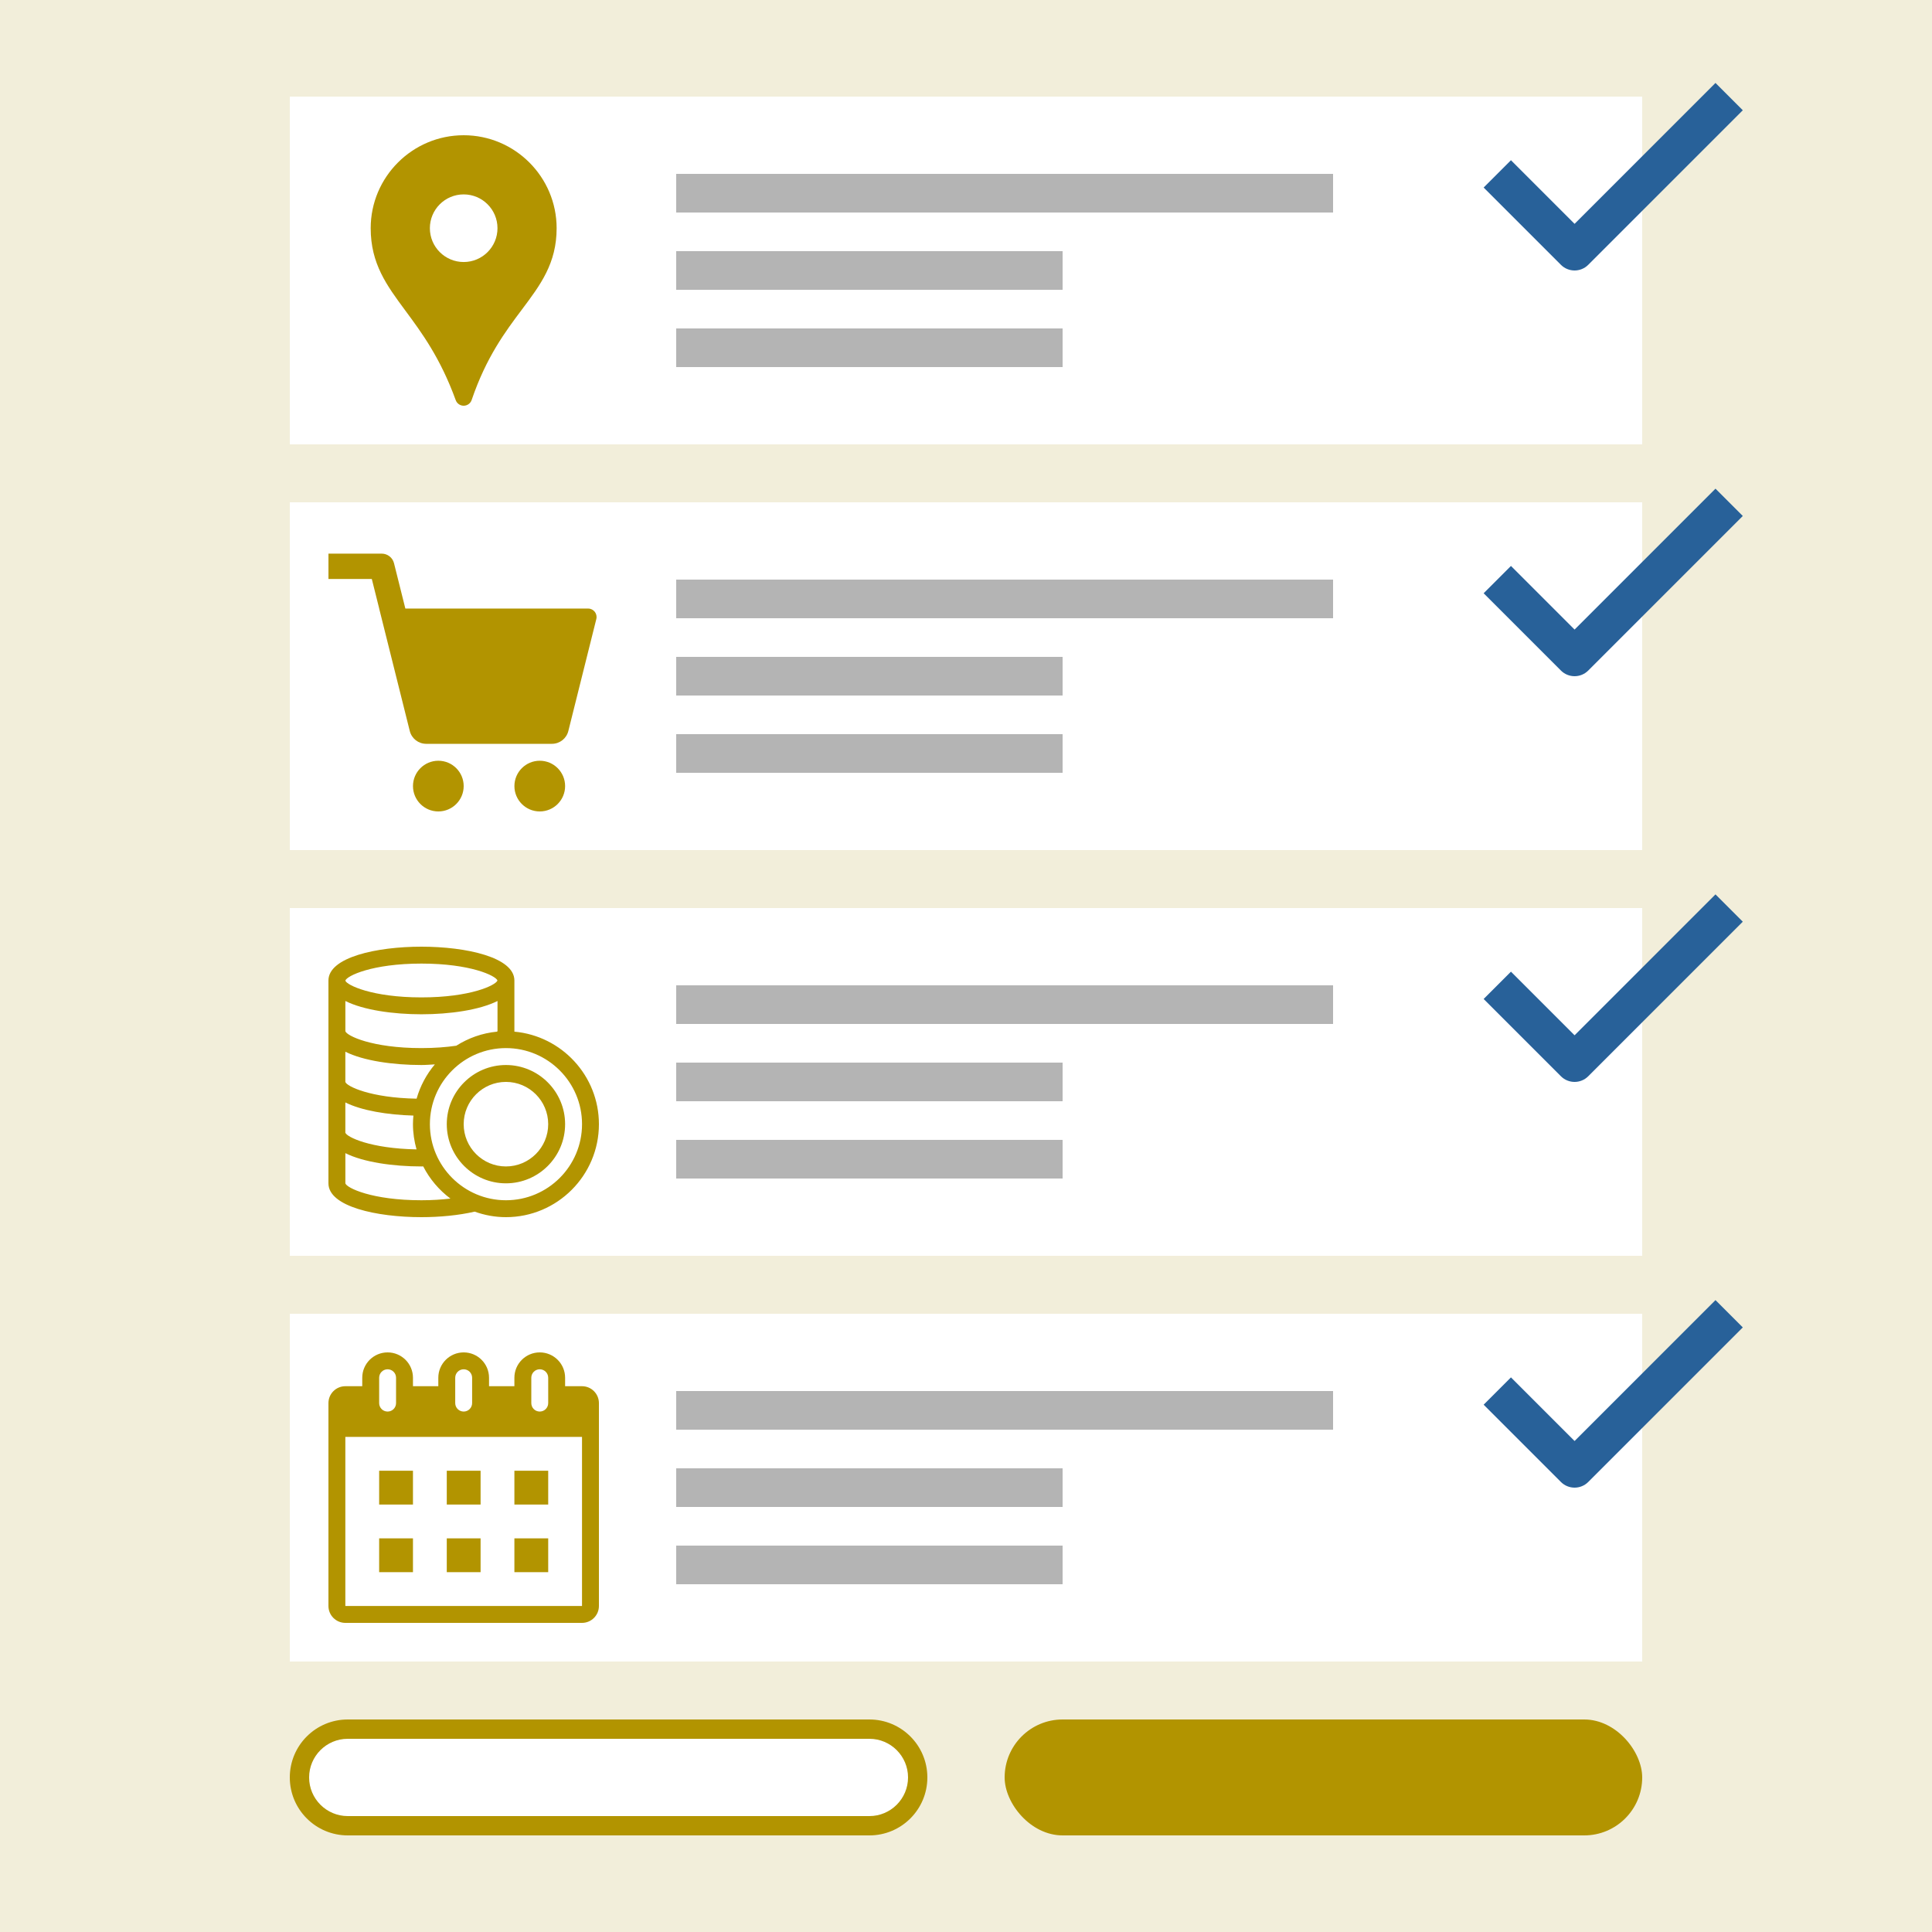
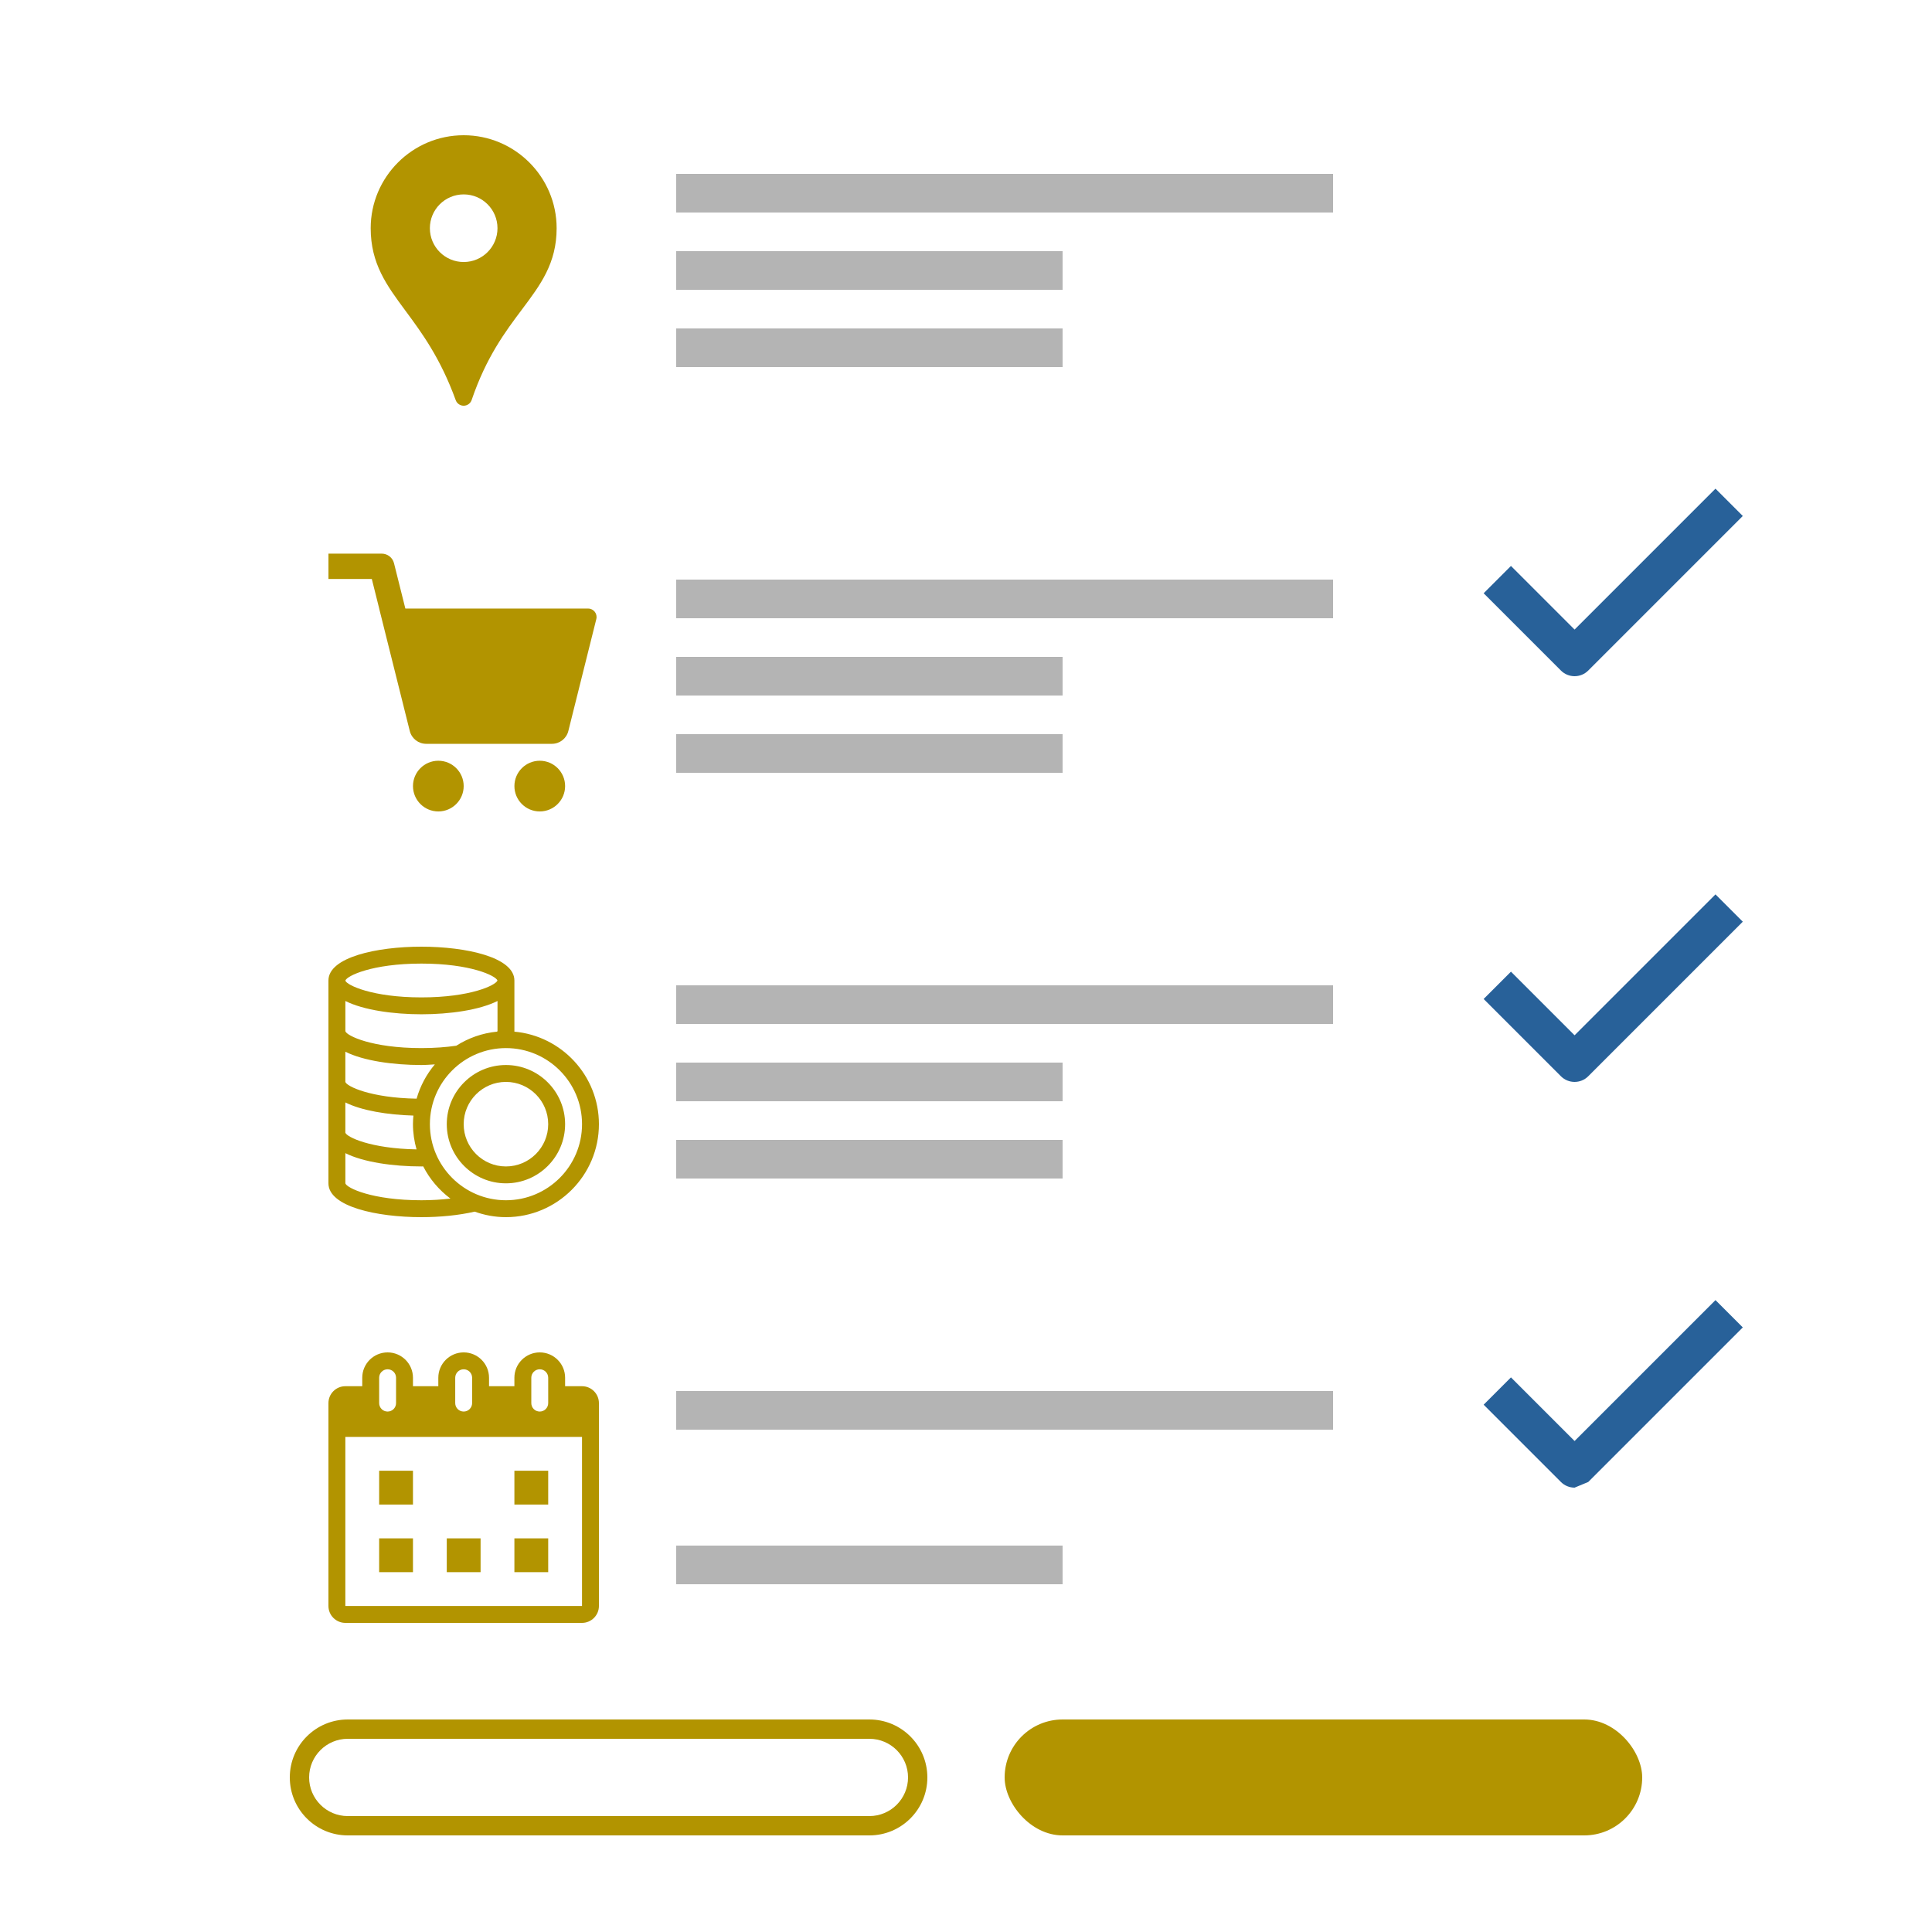
<svg xmlns="http://www.w3.org/2000/svg" id="outline" width="100" height="100" viewBox="0 0 100 100">
  <defs>
    <style>.cls-1{fill:#f2eeda;}.cls-1,.cls-2,.cls-3,.cls-4,.cls-5{stroke-width:0px;}.cls-2{fill:#286199;}.cls-3{fill:#b29400;}.cls-4{fill:#b4b4b4;}.cls-5{fill:#fff;}</style>
  </defs>
-   <rect class="cls-1" width="100" height="100" />
  <path class="cls-5" d="m18,94.5c-1.379,0-2.5-1.122-2.5-2.5s1.121-2.5,2.5-2.5h27c1.379,0,2.5,1.122,2.5,2.5s-1.121,2.5-2.5,2.5h-27Z" />
  <path class="cls-3" d="m45,90c1.103,0,2,.897,2,2s-.897,2-2,2h-27c-1.103,0-2-.897-2-2s.897-2,2-2h27m0-1h-27c-1.657,0-3,1.343-3,3s1.343,3,3,3h27c1.657,0,3-1.343,3-3s-1.343-3-3-3h0Z" />
  <rect class="cls-3" x="52" y="89" width="33" height="6" rx="3" ry="3" />
  <rect class="cls-5" x="15" y="5" width="70" height="18" />
  <path class="cls-3" d="m24,7c-2.654,0-4.813,2.159-4.813,4.812,0,1.84.83,2.961,1.791,4.26.85,1.149,1.814,2.451,2.61,4.64.063.173.227.288.411.288h.004c.186-.002.35-.12.41-.297.758-2.224,1.742-3.536,2.609-4.692.96-1.28,1.789-2.386,1.789-4.199,0-2.653-2.159-4.812-4.812-4.812Zm0,6.562c-.966,0-1.75-.784-1.75-1.75,0-.967.784-1.75,1.75-1.75s1.75.783,1.75,1.75c0,.966-.784,1.75-1.75,1.75Z" />
  <rect class="cls-5" x="15" y="26" width="70" height="18" />
  <circle class="cls-3" cx="27.938" cy="40.688" r="1.312" />
  <circle class="cls-3" cx="22.688" cy="40.688" r="1.312" />
  <path class="cls-3" d="m19.757,28.656c.301,0,.564.205.637.497l.587,2.346h9.46c.285,0,.493.267.424.544l-1.448,5.794c-.097.39-.447.663-.849.663h-6.509c-.402,0-.751-.273-.849-.663l-1.584-6.337h.002l-.383-1.531h-2.244v-1.312h2.757Z" />
  <rect class="cls-5" x="15" y="47" width="70" height="18" />
  <path class="cls-3" d="m26.625,53.397v-2.647c0-1.202-2.494-1.75-4.813-1.75s-4.812.548-4.812,1.75v10.5c0,1.202,2.494,1.75,4.812,1.75.952,0,1.931-.094,2.757-.286.507.182,1.05.286,1.618.286,2.653,0,4.813-2.159,4.813-4.812,0-2.506-1.926-4.568-4.375-4.79Zm-5.065,6.095c-2.385-.042-3.621-.64-3.685-.867v-1.563c.844.423,2.185.642,3.523.68-.014.147-.023.295-.023.445,0,.453.067.889.185,1.305Zm.004-2.625c-2.388-.041-3.625-.64-3.689-.867v-1.563c.931.467,2.468.688,3.937.688.232,0,.463-.021.696-.033-.432.512-.756,1.115-.945,1.775Zm4.187-3.498c-.002.008-.018.02-.023.029-.771.074-1.488.333-2.111.728-.512.074-1.107.123-1.804.123-2.559,0-3.872-.639-3.937-.875v-1.563c.931.467,2.468.688,3.937.688,1.469,0,3.007-.221,3.938-.688l0,1.557Zm-3.938-3.494c2.536,0,3.848.627,3.936.875-.088.248-1.4.875-3.936.875-2.559,0-3.872-.639-3.938-.868.067-.243,1.379-.882,3.938-.882Zm0,12.25c-2.559,0-3.872-.639-3.937-.875v-1.563c.931.467,2.468.688,3.937.688.031,0,.062-.002.093-.002.337.658.821,1.226,1.408,1.665-.441.052-.935.087-1.501.087Zm4.375,0c-2.171,0-3.937-1.766-3.937-3.938s1.766-3.938,3.937-3.938,3.938,1.766,3.938,3.938-1.766,3.938-3.938,3.938Z" />
  <path class="cls-3" d="m26.187,55.125c-1.688,0-3.062,1.374-3.062,3.062s1.374,3.062,3.062,3.062,3.063-1.374,3.063-3.062-1.374-3.062-3.063-3.062Zm0,5.25c-1.207,0-2.187-.981-2.187-2.188s.981-2.188,2.187-2.188,2.188.981,2.188,2.188-.981,2.188-2.188,2.188Z" />
  <rect class="cls-5" x="15" y="68" width="70" height="18" />
  <rect class="cls-3" x="19.625" y="76.125" width="1.75" height="1.75" />
-   <rect class="cls-3" x="23.125" y="76.125" width="1.75" height="1.75" />
  <rect class="cls-3" x="26.625" y="76.125" width="1.75" height="1.75" />
  <rect class="cls-3" x="19.625" y="79.625" width="1.75" height="1.75" />
  <rect class="cls-3" x="23.125" y="79.625" width="1.75" height="1.75" />
  <rect class="cls-3" x="26.625" y="79.625" width="1.75" height="1.75" />
  <path class="cls-3" d="m30.125,71.75h-.875v-.438c0-.725-.588-1.312-1.313-1.312s-1.312.588-1.312,1.312v.438h-1.313v-.438c0-.725-.588-1.312-1.312-1.312s-1.313.588-1.313,1.312v.438h-1.312v-.438c0-.725-.588-1.312-1.313-1.312s-1.312.588-1.312,1.312v.438h-.875c-.483,0-.875.392-.875.875v10.5c0,.483.392.875.875.875h12.25c.483,0,.875-.392.875-.875v-10.5c0-.483-.392-.875-.875-.875Zm-2.625-.438c0-.242.196-.438.437-.438.242,0,.438.196.438.438v1.312c0,.242-.196.438-.438.438-.242,0-.437-.196-.437-.438v-1.312Zm-3.938,0c0-.242.196-.438.438-.438s.437.196.437.438v1.312c0,.242-.196.438-.437.438s-.438-.196-.438-.438v-1.312Zm-3.937,0c0-.242.196-.438.437-.438.242,0,.438.196.438.438v1.312c0,.242-.196.438-.438.438-.242,0-.437-.196-.437-.438v-1.312Zm10.5,11.812h-12.25v-8.75h12.25v8.75Z" />
  <rect class="cls-4" x="35" y="9" width="34" height="2" />
  <rect class="cls-4" x="35" y="13" width="20" height="2" />
  <rect class="cls-4" x="35" y="17" width="20" height="2" />
  <rect class="cls-4" x="35" y="30" width="34" height="2" />
  <rect class="cls-4" x="35" y="34" width="20" height="2" />
  <rect class="cls-4" x="35" y="38" width="20" height="2" />
  <rect class="cls-4" x="35" y="51" width="34" height="2" />
  <rect class="cls-4" x="35" y="55" width="20" height="2" />
  <rect class="cls-4" x="35" y="59" width="20" height="2" />
  <rect class="cls-4" x="35" y="72" width="34" height="2" />
-   <rect class="cls-4" x="35" y="76" width="20" height="2" />
  <rect class="cls-4" x="35" y="80" width="20" height="2" />
-   <path class="cls-2" d="m81.5,14c-.256,0-.512-.098-.707-.293l-4-4,1.414-1.414,3.293,3.293,7.293-7.293,1.414,1.414-8,8c-.195.195-.451.293-.707.293Z" />
  <path class="cls-2" d="m81.5,35c-.256,0-.512-.098-.707-.293l-4-4,1.414-1.414,3.293,3.293,7.293-7.293,1.414,1.414-8,8c-.195.195-.451.293-.707.293Z" />
  <path class="cls-2" d="m81.5,56c-.256,0-.512-.098-.707-.293l-4-4,1.414-1.414,3.293,3.293,7.293-7.293,1.414,1.414-8,8c-.195.195-.451.293-.707.293Z" />
-   <path class="cls-2" d="m81.5,77c-.256,0-.512-.098-.707-.293l-4-4,1.414-1.414,3.293,3.293,7.293-7.293,1.414,1.414-8,8c-.195.195-.451.293-.707.293Z" />
+   <path class="cls-2" d="m81.5,77c-.256,0-.512-.098-.707-.293l-4-4,1.414-1.414,3.293,3.293,7.293-7.293,1.414,1.414-8,8Z" />
</svg>